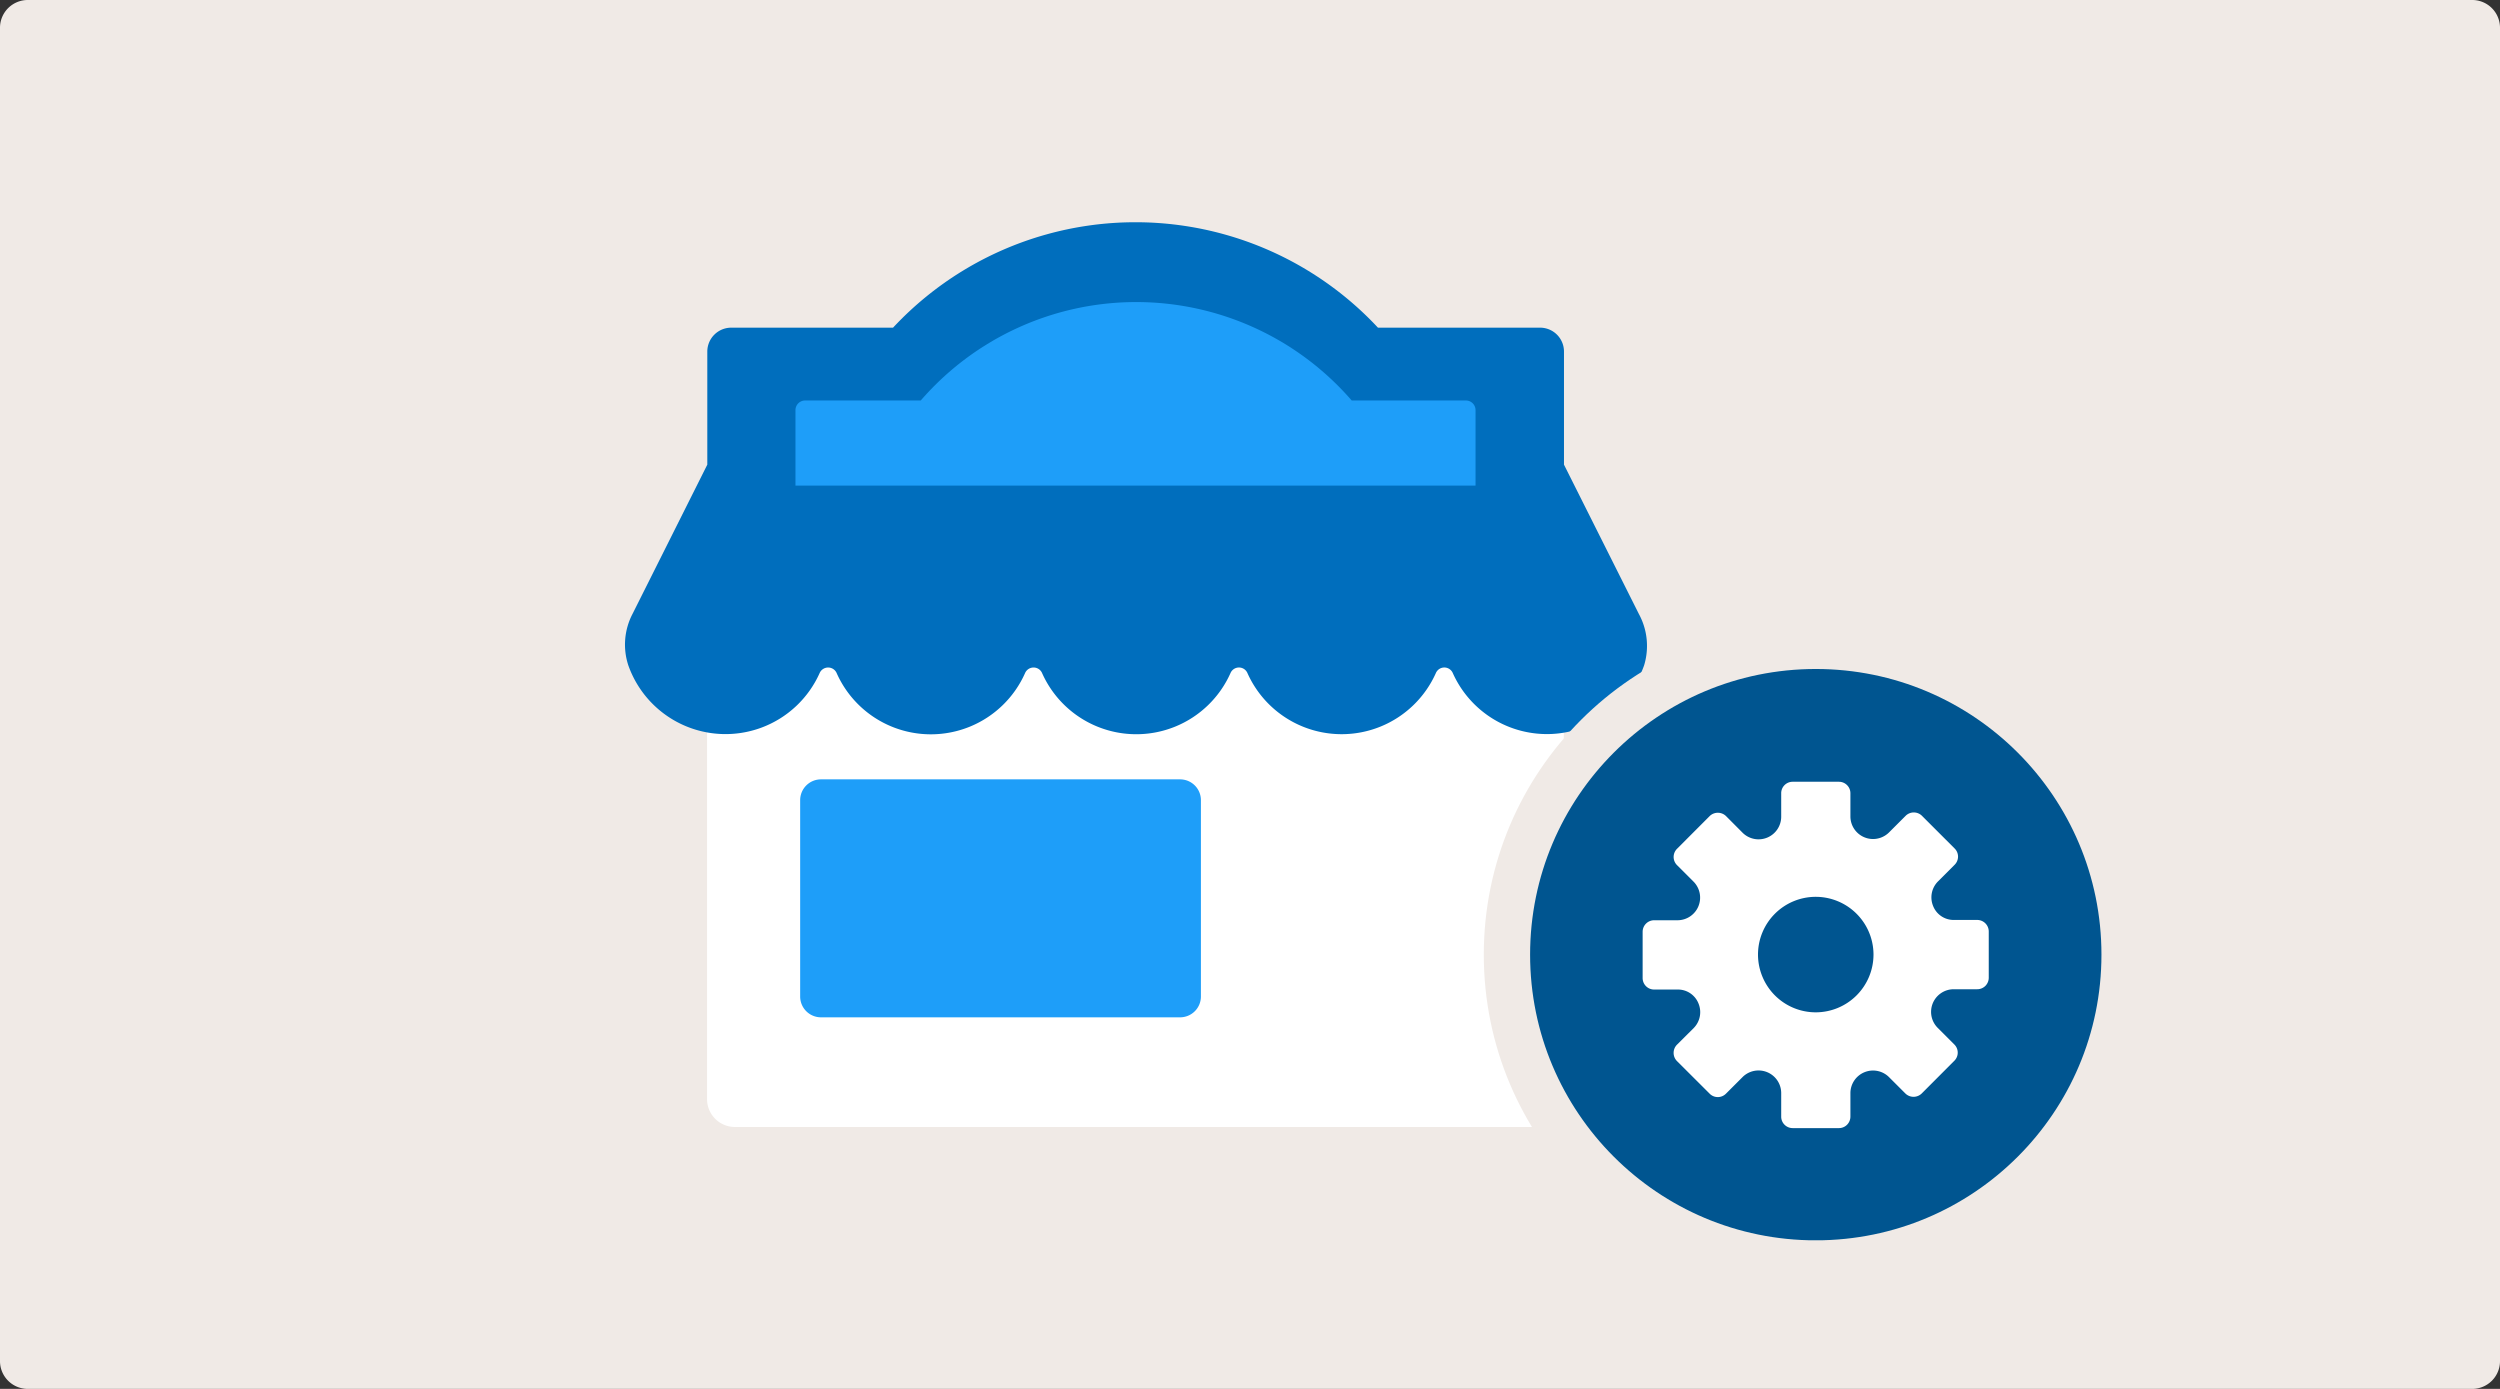
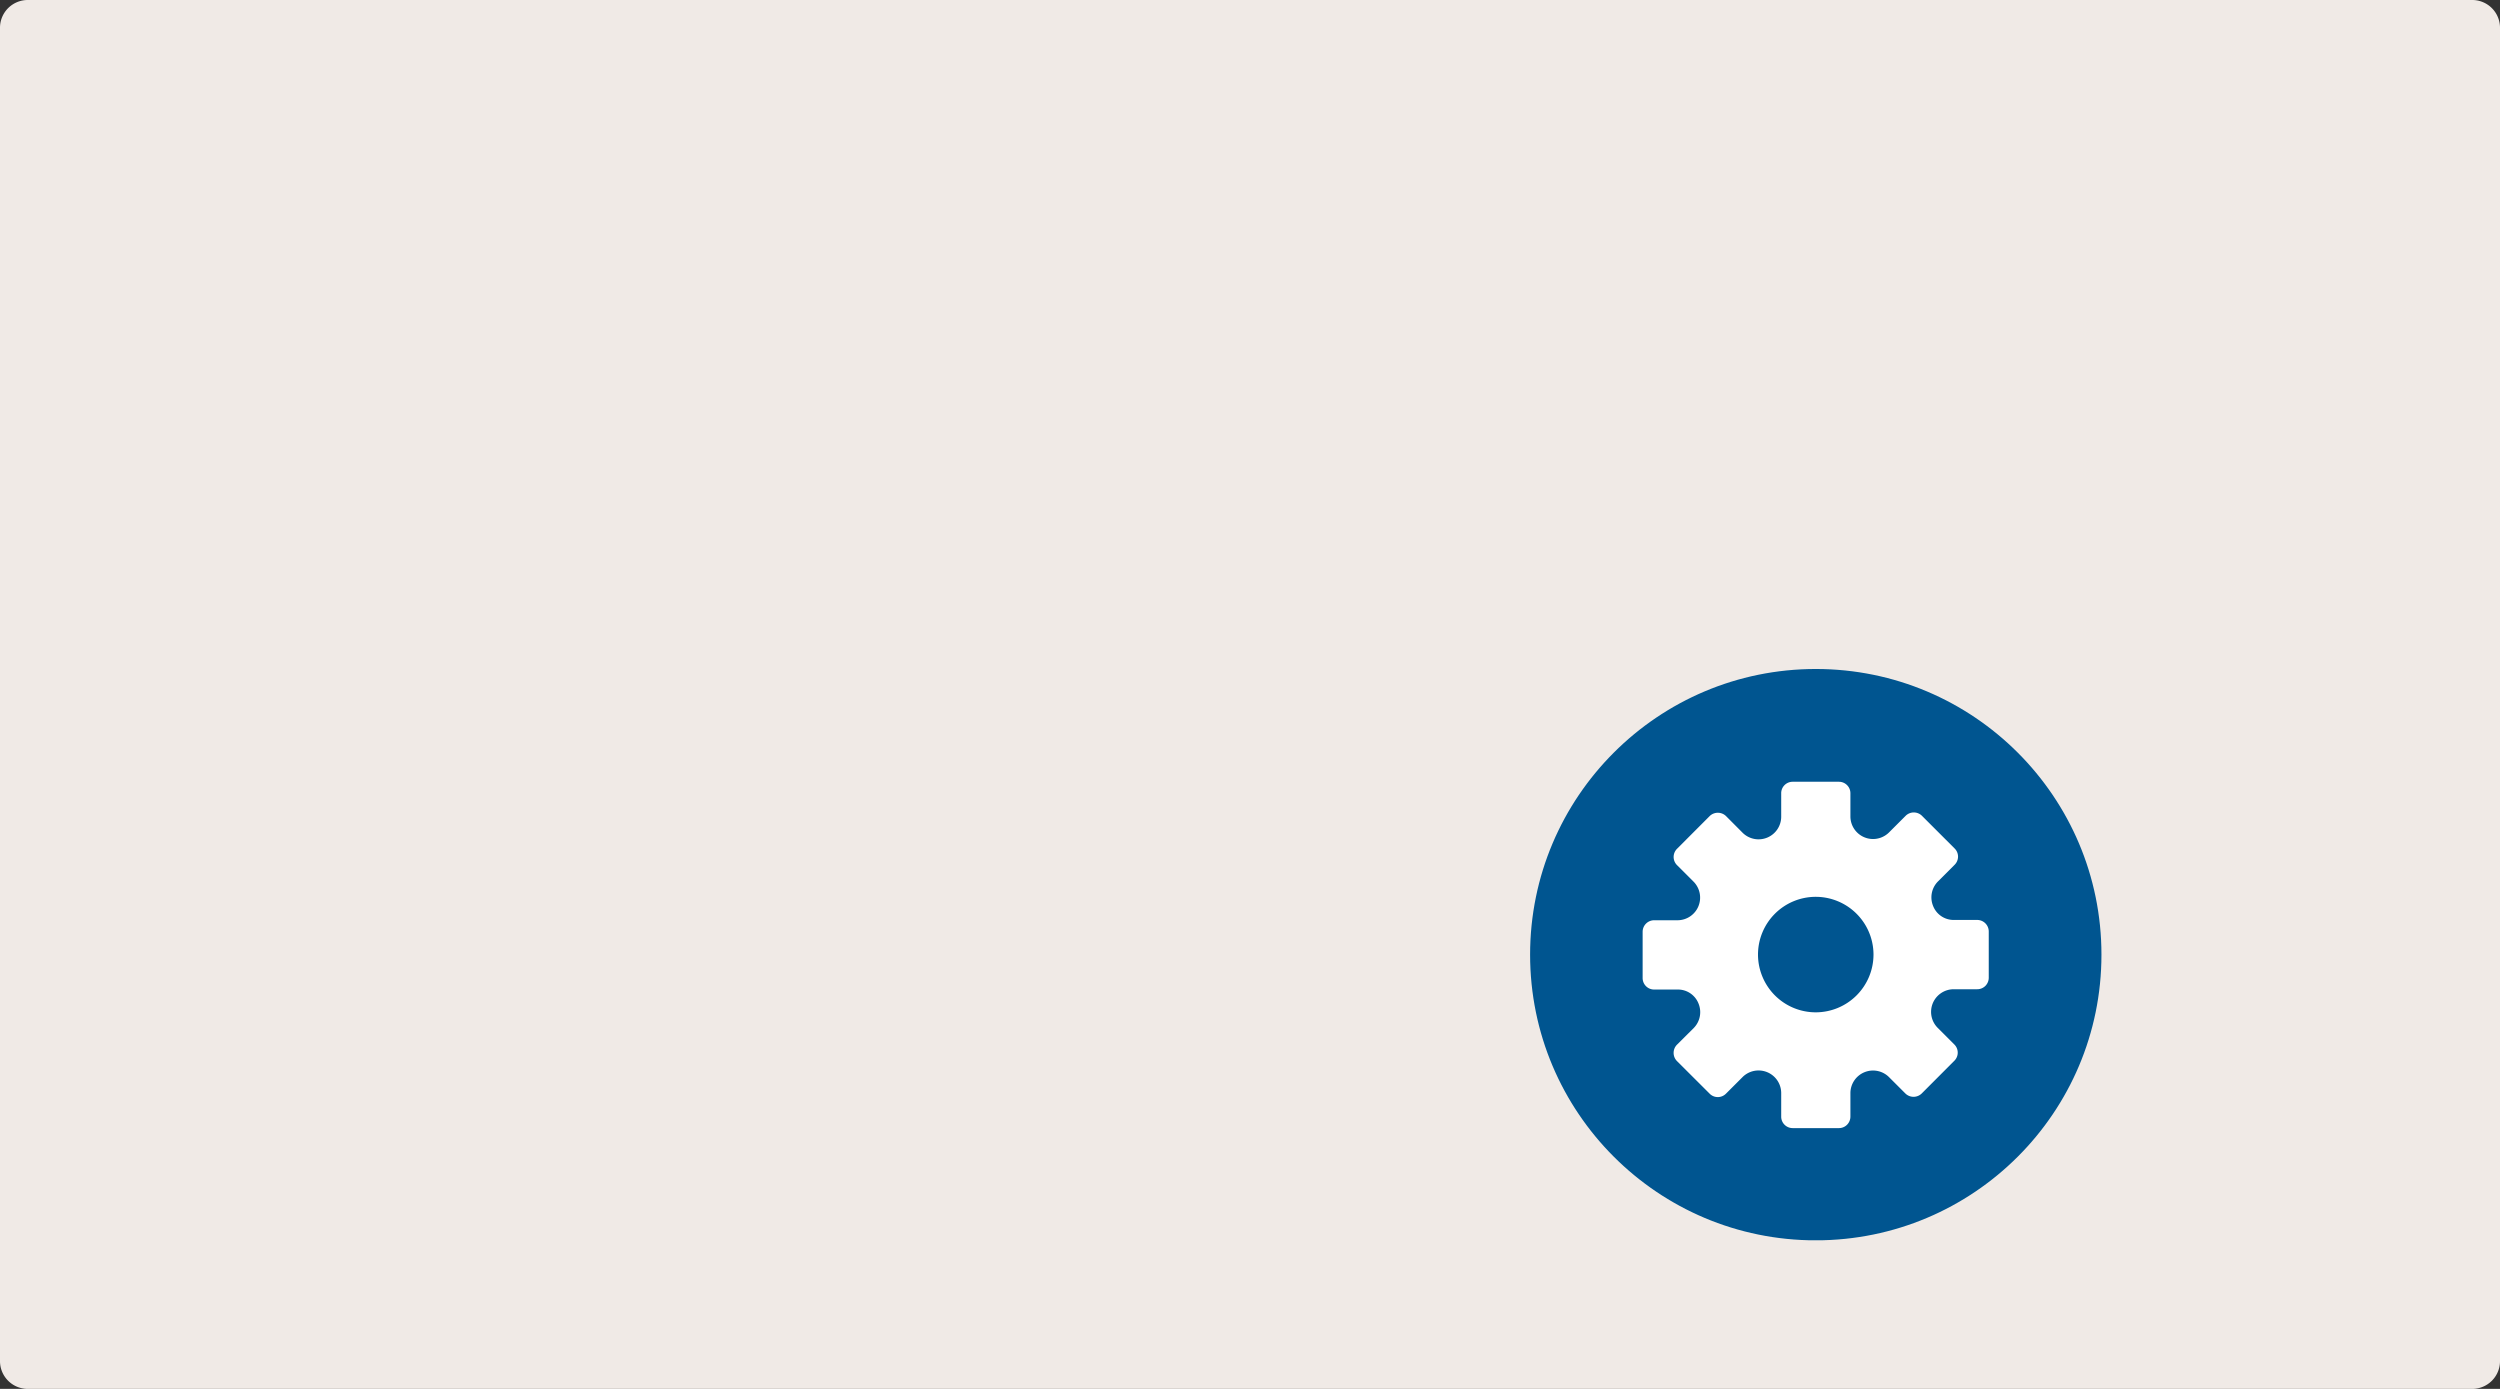
<svg xmlns="http://www.w3.org/2000/svg" width="360" height="200" fill="none">
  <rect width="100%" height="100%" fill="#333333" stroke="none" />
  <path fill="#F0EAE6" d="M0 4a4 4 0 0 1 4-4h352a4 4 0 0 1 4 4v192a4 4 0 0 1-4 4H4a4 4 0 0 1-4-4z" />
-   <path fill="#fff" fill-rule="evenodd" d="M105.827 162.286a4.013 4.013 0 0 1-4.011-3.999V88.732H225.19v69.555a4 4 0 0 1-1.172 2.828 4 4 0 0 1-2.828 1.171z" clip-rule="evenodd" />
-   <path fill="#1E9EF9" d="M169.932 112.228h-51.71a3 3 0 0 0-2.999 3v28.267a3 3 0 0 0 2.999 3h51.71a3 3 0 0 0 3-3v-28.267a3 3 0 0 0-3-3" />
-   <path fill="#006EBD" fill-rule="evenodd" d="M236.006 88.427 225.214 66.91V50.607a3.443 3.443 0 0 0-3.467-3.423h-23.322a47.735 47.735 0 0 0-69.827 0H105.33a3.447 3.447 0 0 0-3.478 3.423v16.302L91.071 88.427a9.56 9.56 0 0 0-.598 7.369 14.845 14.845 0 0 0 27.572 1.087 1.34 1.34 0 0 1 1.207-.761 1.34 1.34 0 0 1 1.206.76 14.845 14.845 0 0 0 27.17 0 1.34 1.34 0 0 1 1.206-.76 1.33 1.33 0 0 1 1.207.76 14.853 14.853 0 0 0 27.169 0 1.327 1.327 0 0 1 2.402 0 14.858 14.858 0 0 0 27.17 0 1.33 1.33 0 0 1 1.201-.763 1.33 1.33 0 0 1 1.201.764 14.85 14.85 0 0 0 14.155 8.813 14.845 14.845 0 0 0 13.417-9.9 9.62 9.62 0 0 0-.75-7.369" clip-rule="evenodd" />
-   <path fill="#1E9EF9" fill-rule="evenodd" d="M211.076 57.67h-16.432a41.06 41.06 0 0 0-31.028-14.173 41.05 41.05 0 0 0-31.028 14.174h-16.639a1.39 1.39 0 0 0-1.402 1.391V69.93h97.931V59.062a1.38 1.38 0 0 0-.411-.987 1.39 1.39 0 0 0-.991-.404" clip-rule="evenodd" />
  <path fill="#005590" stroke="#F0EAE6" stroke-miterlimit="10" stroke-width="6.669" d="M261.472 181.943c24.561 0 44.471-19.91 44.471-44.471S286.033 93 261.472 93 217 112.911 217 137.472s19.911 44.471 44.472 44.471Z" />
  <path fill="#fff" d="M284.749 132.473h-3.423a3.175 3.175 0 0 1-2.967-2.033 3.255 3.255 0 0 1 .696-3.499l2.412-2.413a1.66 1.66 0 0 0 .49-1.173 1.65 1.65 0 0 0-.49-1.174l-4.706-4.706a1.67 1.67 0 0 0-2.347 0l-2.413 2.413a3.263 3.263 0 0 1-4.983-.502 3.25 3.25 0 0 1-.559-1.791v-3.402a1.653 1.653 0 0 0-1.652-1.619h-6.652a1.647 1.647 0 0 0-1.662 1.662v3.424a3.26 3.26 0 0 1-2.024 2.96 3.26 3.26 0 0 1-3.519-.689l-2.402-2.413a1.687 1.687 0 0 0-2.358 0l-4.695 4.706a1.66 1.66 0 0 0 0 2.359l2.402 2.401a3.27 3.27 0 0 1 .675 3.516 3.26 3.26 0 0 1-2.958 2.016h-3.412a1.663 1.663 0 0 0-1.663 1.663v6.651a1.66 1.66 0 0 0 .484 1.179 1.64 1.64 0 0 0 1.179.484h3.423a3.18 3.18 0 0 1 2.967 2.032 3.26 3.26 0 0 1-.695 3.511l-2.413 2.402a1.68 1.68 0 0 0 0 2.358l4.706 4.695a1.64 1.64 0 0 0 1.174.489 1.65 1.65 0 0 0 1.173-.489l2.424-2.424a3.262 3.262 0 0 1 5.532 2.293v3.424a1.64 1.64 0 0 0 .483 1.179 1.65 1.65 0 0 0 1.179.484h6.652a1.64 1.64 0 0 0 1.172-.488 1.66 1.66 0 0 0 .48-1.175v-3.424a3.26 3.26 0 0 1 2.023-2.96 3.26 3.26 0 0 1 3.519.689l2.37 2.369a1.68 1.68 0 0 0 2.358 0l4.695-4.706a1.65 1.65 0 0 0 .362-1.809 1.7 1.7 0 0 0-.362-.538L279 147.981a3.256 3.256 0 0 1 .509-4.97 3.26 3.26 0 0 1 1.784-.561h3.424a1.66 1.66 0 0 0 1.179-.484 1.67 1.67 0 0 0 .484-1.179v-6.651a1.663 1.663 0 0 0-1.631-1.663m-23.268 13.302a8.31 8.31 0 0 1-7.689-5.125 8.31 8.31 0 0 1 10.857-10.871 8.32 8.32 0 0 1 5.135 7.682 8.326 8.326 0 0 1-8.303 8.314" />
</svg>